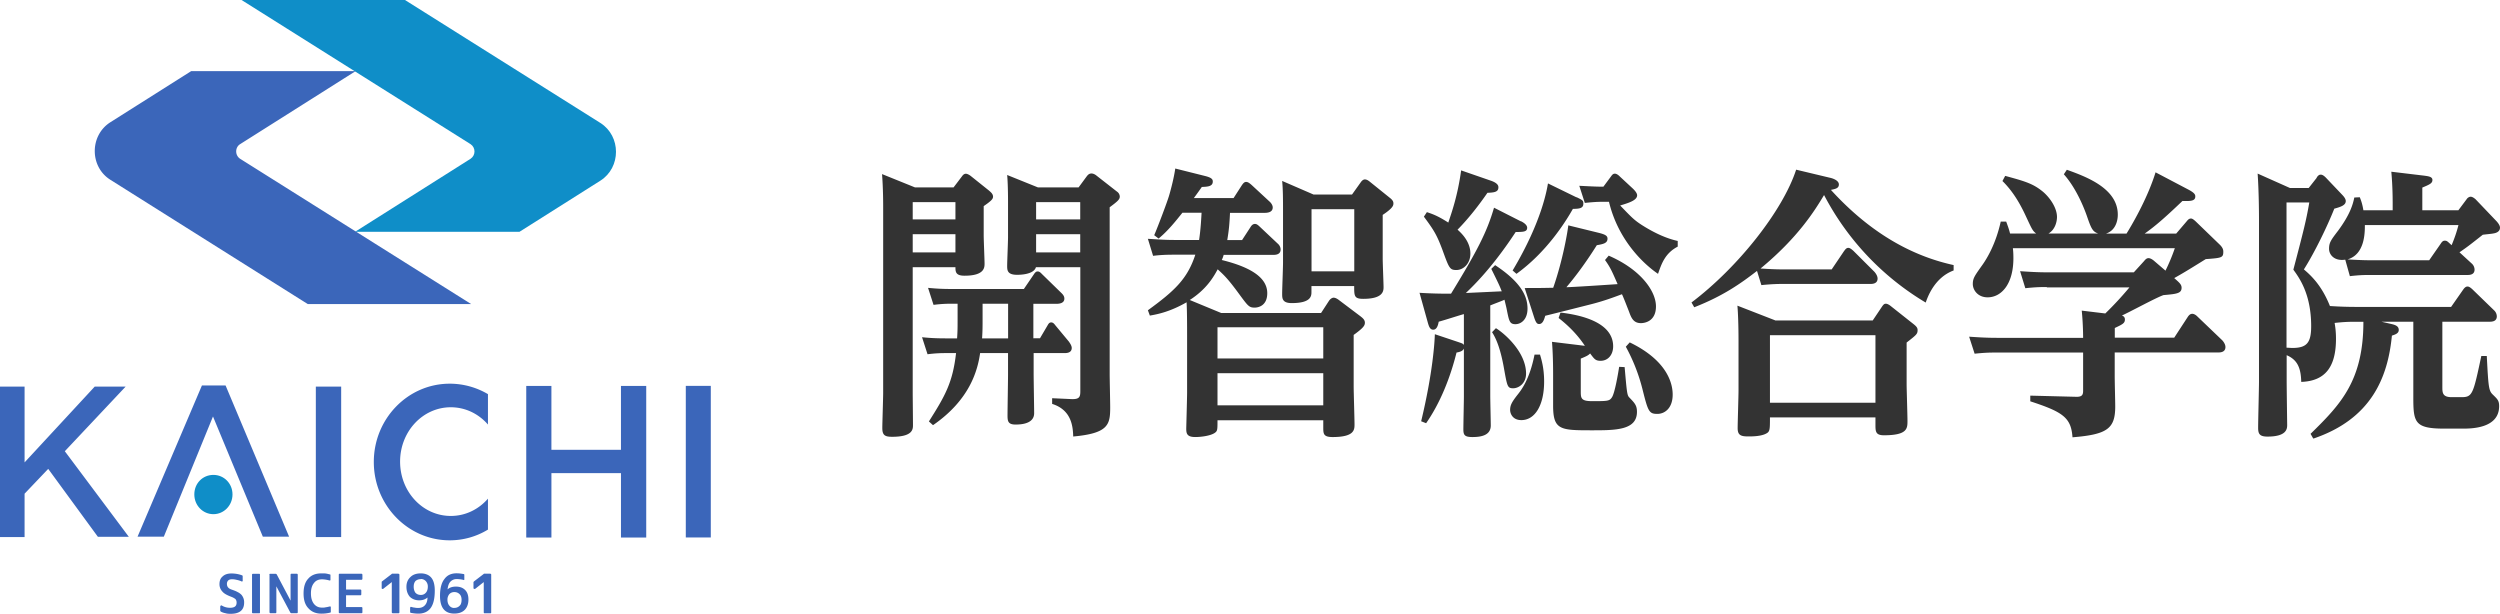
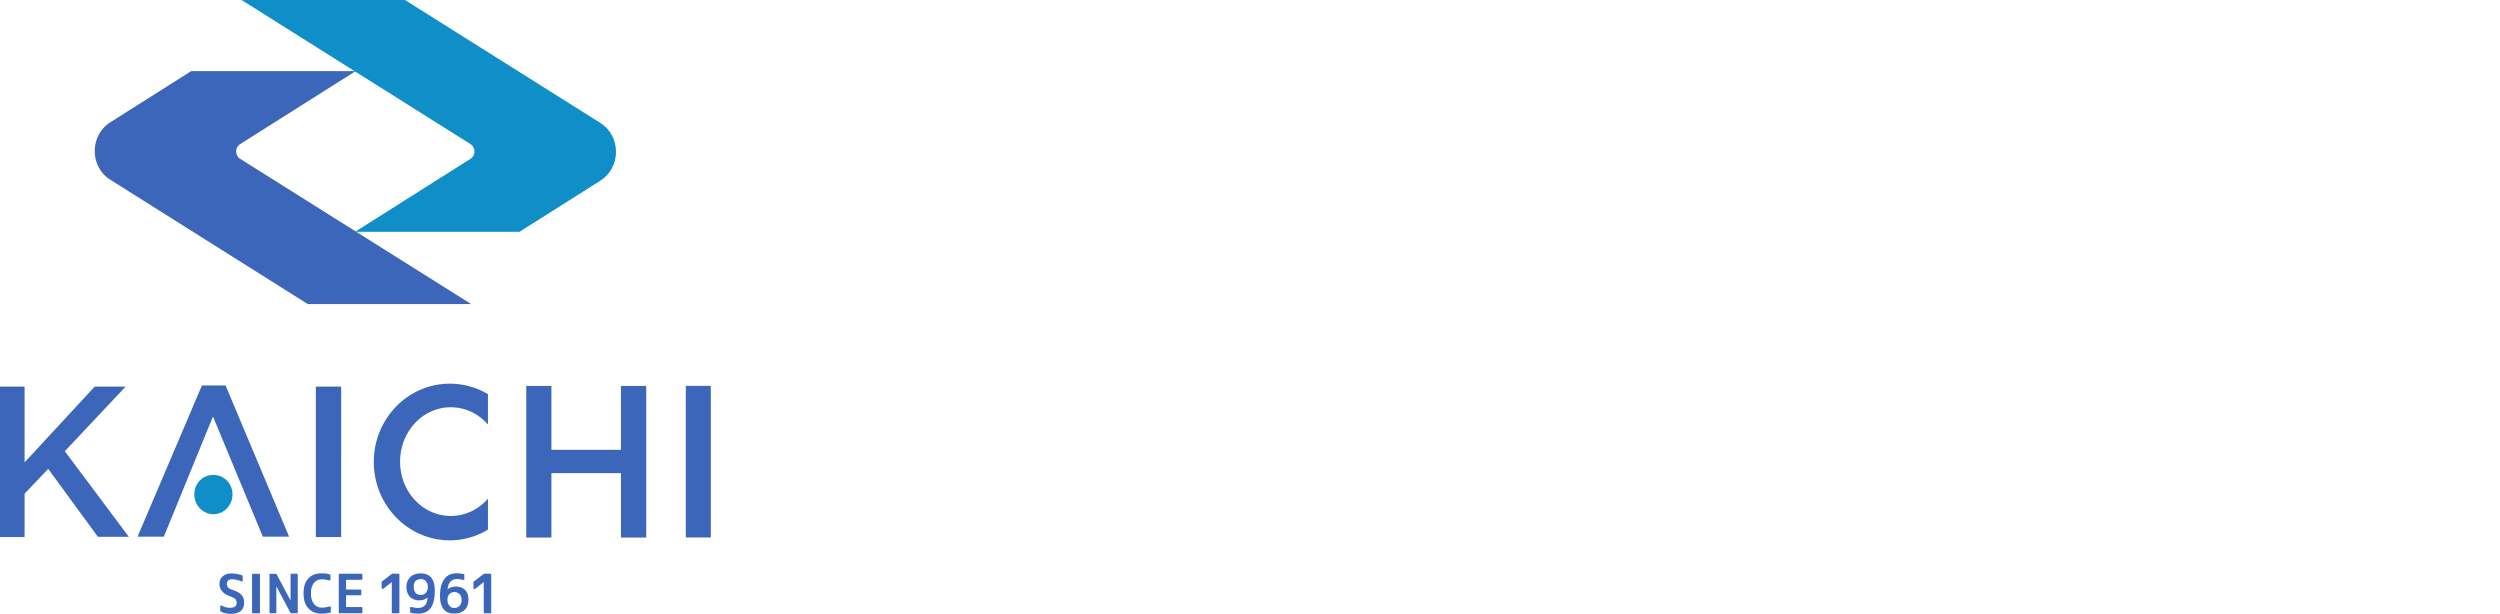
<svg xmlns="http://www.w3.org/2000/svg" width="220" height="54" fill="none">
  <g clip-path="url(#clip0_72_955)">
    <path d="M52.834 10.82L35.637 0h-14.38L41.41 12.685c.46.304.46.983 0 1.287L31.243 20.4h14.47l7.12-4.501c1.832-1.162 1.832-3.916 0-5.079z" fill="#0F8EC8" />
    <path d="M41.448 26.75L21.13 13.972c-.46-.304-.46-.999 0-1.287l10.167-6.428h-14.47l-7.114 4.5c-1.831 1.163-1.831 3.917 0 5.064l17.37 10.937h14.365v-.008zM8.614 47.236h2.72l-5.63-7.528 5.351-5.687h-2.72l-6.172 6.67v-6.67H0V47.26h2.163v-3.815l2.08-2.184 4.37 5.975zm21.409-13.215h-2.23V47.26h2.23V34.02zm12.917 9.861c-.821.944-1.982 1.521-3.27 1.521-2.472 0-4.462-2.13-4.462-4.782 0-2.653 1.997-4.782 4.461-4.782 1.29 0 2.45.577 3.271 1.521v-2.676a6.618 6.618 0 00-3.361-.92c-3.693 0-6.684 3.089-6.684 6.888 0 3.8 2.991 6.896 6.684 6.896a6.45 6.45 0 003.361-.944v-2.722zm19.61-9.923h-2.2v13.34h2.2v-13.34zm-7.906 0v5.624h-6.12V33.96H46.31V47.3h2.215v-5.664h6.12V47.3h2.223V33.96h-2.223zm-42.54 13.269L17.77 33.92h2.08l5.591 13.308H23.13L18.743 36.65l-4.326 10.578h-2.313z" fill="#3B66BA" />
    <path d="M20.46 43.507c0 .968-.753 1.74-1.68 1.74-.927 0-1.68-.765-1.68-1.74s.738-1.716 1.68-1.716 1.68.765 1.68 1.716z" fill="#0F8EC8" />
    <path d="M21.371 51.09s-.022.063-.045.07c-.007.024-.038.024-.075 0a2.043 2.043 0 00-.422-.132 1.751 1.751 0 00-.4-.055c-.15 0-.27.031-.354.117a.402.402 0 00-.105.297c0 .241.128.405.422.499.196.07.377.133.52.218.15.07.248.156.331.234a1 1 0 01.241.687c0 .663-.399.99-1.19.99-.158 0-.309-.007-.46-.054a1.357 1.357 0 01-.399-.14l-.023-.024s-.03-.031-.03-.039v-.398s.023-.062.053-.07c.03-.023.06-.023.09 0 .219.133.468.195.716.195.392 0 .58-.14.58-.452a.48.48 0 00-.098-.312 1.364 1.364 0 00-.369-.203c-.369-.14-.64-.281-.79-.468a.924.924 0 01-.25-.656c0-.288.09-.514.28-.67.188-.18.451-.258.768-.258.361 0 .67.063.942.164.03.023.052.031.052.062v.406l.015-.008zm.807-.507c0-.054.03-.086.083-.086h.557c.053 0 .06.032.06.086v3.3c0 .055-.007.086-.06.086h-.557c-.053 0-.083-.031-.083-.086v-3.3zm1.523 0c0-.054.03-.086.06-.086h.52s.038.024.06.032l1.229 2.324v-2.278c0-.054.03-.086.082-.086h.49s.06.032.06.086v3.3c0 .055-.03.086-.06.086h-.52s-.052-.023-.06-.031l-1.243-2.333v2.278c0 .055-.03.086-.06.086h-.483s-.06-.031-.06-.086v-3.3l-.015.008zm3.662 1.647c0 .381.09.693.271.92.18.218.407.32.708.32.113 0 .219 0 .332-.032.098-.008.218-.039.339-.07h.068c.022.023.03.031.03.063v.405s0 .063-.038.07a3.196 3.196 0 01-.791.094c-.482 0-.859-.156-1.138-.468-.293-.296-.43-.733-.43-1.303s.129-1.006.408-1.303c.27-.312.648-.468 1.152-.468.128 0 .257 0 .377.008.143.023.264.055.392.086.03 0 .038.031.038.062v.406s0 .039-.03.062h-.06a2.47 2.47 0 00-.649-.101c-.301 0-.542.101-.708.32-.18.218-.271.515-.271.913v.015zm3.09-.352h1.28s.061.031.061.07v.375s-.03.062-.06.062h-1.281v1.038h1.371s.068.015.068.07v.382c0 .055-.03.086-.068.086H29.88c-.037 0-.067-.031-.067-.086v-3.3c0-.054.03-.086.067-.086h1.944s.068.032.068.086v.383s-.03.062-.068.062h-1.371v.858zm4.612-1.381c.052 0 .083.032.083.086v3.3c0 .055-.03.086-.083.086h-.52s-.068-.031-.068-.086v-2.66l-.753.593s-.06.03-.098 0c-.03 0-.038-.04-.038-.078v-.507s0-.032.015-.055l.874-.67s.008-.024.03-.024h.558v.015zm1.032 2.996s0-.063.03-.086c.023 0 .038-.008.06 0 .099.031.204.055.302.063.098.023.21.03.309.03.24 0 .452-.07.603-.249.135-.14.218-.382.218-.67-.18.155-.422.249-.73.249-.34 0-.619-.117-.822-.312-.188-.219-.301-.5-.301-.882 0-.359.12-.64.354-.858.218-.218.527-.32.911-.32.385 0 .709.125.92.375.21.25.309.632.309 1.139 0 .702-.121 1.209-.37 1.544-.24.32-.61.484-1.077.484-.219 0-.452-.031-.67-.07-.03-.024-.053-.031-.053-.086v-.359l.007.008zm.942-2.528a.69.69 0 00-.475.164c-.105.125-.158.281-.158.5 0 .218.06.413.158.538.12.124.272.187.475.187.18 0 .316-.063.437-.195.113-.125.173-.312.173-.538a.684.684 0 00-.18-.484.593.593 0 00-.438-.187l.008.015zm3.829 0s0 .063-.03.063c-.03.023-.038.023-.068 0a2.62 2.62 0 00-.573-.07.741.741 0 00-.557.226c-.15.156-.219.382-.256.686.158-.156.407-.25.73-.25.347 0 .618.094.83.313.188.195.278.475.278.827 0 .382-.113.694-.331.912-.219.219-.528.32-.92.32-.828 0-1.25-.515-1.25-1.552 0-.663.128-1.163.392-1.49.248-.344.61-.5 1.07-.5.21 0 .421.032.64.07.03.024.037.032.037.063v.375l.008.007zm-.882 2.528a.608.608 0 00.46-.187c.12-.102.173-.289.173-.53 0-.204-.06-.383-.173-.485a.608.608 0 00-.46-.187.58.58 0 00-.452.188.755.755 0 00-.158.483c0 .219.06.406.174.53a.53.53 0 00.437.196v-.008zm3.172-2.996c.053 0 .068.032.068.086v3.3c0 .055-.015.086-.068.086h-.52c-.038 0-.068-.031-.068-.086v-2.66l-.753.593s-.068.03-.098 0c-.03 0-.053-.04-.053-.078v-.507s.023-.032.03-.055l.874-.67s.008-.024.03-.024h.558v.015z" fill="#3B66BA" />
  </g>
  <g clip-path="url(#clip1_72_955)" fill="#333">
    <path d="M80.515 16.492h3.399l.723-.952c.12-.171.219-.25.362-.25s.339.125.437.203l1.59 1.272c.166.148.362.296.362.546 0 .203-.166.375-.822.827v2.574c0 .375.076 2.2.076 2.473 0 .351 0 1.077-1.764 1.077-.768 0-.799-.328-.799-.749h-3.76v11.03c0 .399.023 2.396.023 2.848 0 .375 0 1.046-1.832 1.046-.625 0-.866-.125-.866-.773 0-.42.075-2.62.075-3.12V18.27c0-1.678-.075-2.575-.098-2.95l2.894 1.17zm3.572 1.295h-3.768v1.521h3.76v-1.521h.008zm0 2.824h-3.768v1.6h3.76v-1.6h.008zm6.873 9.159h.558l.648-1.1c.098-.172.166-.297.339-.297.173 0 .264.125.362.25l1.205 1.45c.046.079.242.328.242.547 0 .452-.483.452-.626.452H90.96v1.795c0 .546.045 2.995.045 3.495 0 .975-1.25.998-1.643.998-.648 0-.7-.296-.7-.796 0-.577.045-3.073.045-3.573v-1.919H86.25c-.219 1.545-.92 4.12-4.145 6.343l-.362-.328c1.425-2.247 2.095-3.417 2.39-6.015h-.822c-.385 0-.89 0-1.688.102l-.483-1.498c.77.078 1.327.101 2.193.101h.89c.045-.624.045-.951.045-1.7v-1.35h-.407c-.437 0-.92 0-1.71.101l-.483-1.497c.799.078 1.326.101 2.216.101H90.1l.866-1.271c.144-.227.242-.274.34-.274.165 0 .263.102.384.227l1.688 1.646c.241.226.286.374.286.522 0 .398-.437.453-.678.453h-2.05v3.042l.023-.008zm-2.246-3.043h-2.246v1.326c0 .624 0 1.1-.045 1.724h2.291v-3.05zm2.63-10.235h3.572l.701-.952c.166-.226.287-.273.437-.273.166 0 .34.101.46.203l1.786 1.396a.55.55 0 01.241.422c0 .25-.143.398-.89.951v14.706c0 .398.046 2.441.046 2.894 0 1.521-.143 2.293-3.255 2.574-.023-.975-.196-2.348-1.854-2.87v-.5l1.71.078c.701.024.77-.203.77-.702V23.513h-3.905c-.196.67-1.47.67-1.665.67-.867 0-.867-.42-.867-.795 0-.35.076-2.122.076-2.52v-3.073c0-1.327-.046-2.075-.076-2.395l2.728 1.1-.015-.008zm3.716 1.295h-3.882v1.521h3.882v-1.521zm0 2.824h-3.882v1.6h3.882v-1.6zm5.954 6.693c2.336-1.7 3.474-2.746 4.175-4.891h-1.907c-.603 0-1.206.023-1.809.101l-.459-1.498c.844.047 1.447.102 2.411.102h2.095c.143-.92.196-1.997.219-2.395h-1.688c-.581.725-1.251 1.576-2.095 2.27l-.385-.296c.264-.601 1.161-2.95 1.327-3.542.165-.578.407-1.498.527-2.325l2.676.671c.557.148.625.296.625.476 0 .452-.505.452-.965.476-.263.374-.316.452-.7.975h3.496l.724-1.123c.12-.172.218-.297.384-.297s.339.148.482.273l1.568 1.451c.143.125.286.328.286.523 0 .476-.557.476-.746.476h-3.014c-.045.998-.098 1.544-.241 2.395h1.303l.746-1.147c.076-.125.196-.273.385-.273.12 0 .218.047.407.226l1.59 1.498c.098.078.264.273.264.523 0 .476-.483.476-.649.476h-4.363a2.7 2.7 0 01-.166.452c2.434.6 4.002 1.498 4.002 2.918 0 1.201-.919 1.271-1.108 1.271-.482 0-.58-.125-1.349-1.17-.987-1.35-1.326-1.67-1.906-2.2-.34.624-.942 1.724-2.457 2.7l2.773 1.146h8.78l.7-1.076c.098-.149.264-.274.407-.274.166 0 .362.125.46.203l1.854 1.397c.218.171.437.327.437.6 0 .25-.121.453-.987 1.077v4.517c0 .523.075 2.87.075 3.347 0 .475 0 1.123-1.929 1.123-.821 0-.821-.297-.821-.874v-.6h-9.308c0 .85 0 .951-.263 1.123-.385.25-1.206.35-1.688.35-.701 0-.799-.272-.799-.725 0-.101.075-2.699.075-3.198V29.52c0-1.826-.022-2.52-.045-2.918-1.447.827-2.51 1.046-3.233 1.17l-.166-.452-.007-.016zm6.126 1.498v2.746h9.308v-2.746h-9.308zm0 4.041v2.824h9.308v-2.824h-9.308zm8.463-15.727h3.377l.768-1.077c.121-.171.241-.25.362-.25.143 0 .286.079.437.204l1.831 1.474c.196.172.242.296.242.421 0 .172 0 .398-.942 1.022v3.846c0 .398.075 2.224.075 2.497 0 .327 0 1.045-1.786 1.045-.799 0-.799-.25-.799-1.123h-3.76v.499c0 .35 0 .998-1.734.998-.844 0-.844-.42-.844-.827 0-.405.076-2.293.076-2.722V18.52c0-.827 0-1.825-.076-2.598l2.773 1.202v-.008zm3.573 1.295h-3.761v5.468h3.761v-5.468zm14.657 1.053c.166.078.558.296.558.577 0 .351-.317.375-1.01.375-.821 1.248-2.366 3.471-4.386 5.367.505-.023 2.698-.125 3.158-.148-.196-.5-.264-.648-.92-1.974l.339-.328c2.269 1.498 2.849 2.723 2.849 3.823 0 .975-.58 1.373-1.063 1.373-.505 0-.557-.273-.746-1.201-.045-.25-.075-.351-.218-.952-.264.125-.362.148-1.251.5v7.988c0 .397.045 2.223.045 2.574 0 .874-.844 1.022-1.613 1.022-.678 0-.799-.172-.799-.671 0-.452.046-2.496.046-2.918v-4.197c-.098.227-.362.297-.648.351-.558 2.224-1.425 4.416-2.676 6.218l-.437-.172c1.04-4.322 1.183-6.99 1.206-7.66l2.027.678c.362.125.46.149.528.273V27.64c-.603.171-1.59.499-2.216.67-.045.25-.143.703-.482.703-.287 0-.385-.297-.483-.648l-.723-2.598a41.28 41.28 0 002.773.078c2.291-3.744 3.158-5.414 3.783-7.567l2.367 1.202-.008-.016zm-8.267-.796c.437.149.919.297 1.884.92.264-.795.822-2.324 1.13-4.594l2.653.92c.626.227.626.476.626.578 0 .421-.407.452-.965.476-.701 1.022-1.643 2.246-2.63 3.245.769.67 1.13 1.396 1.13 2.098 0 .898-.625 1.451-1.228 1.451s-.648-.171-1.251-1.825c-.482-1.272-.723-1.67-1.613-2.87l.264-.399zm6.074 10.212c.746.453 2.653 2.099 2.653 3.994 0 .897-.678 1.295-1.131 1.295-.505 0-.527-.171-.798-1.67-.362-2.121-.844-2.917-1.063-3.268l.339-.35zm3.881 2.325c.098.35.362 1.123.362 2.371 0 2.075-.799 3.394-2.005 3.394-.768 0-.987-.577-.987-.897 0-.422.166-.702.603-1.272.384-.476 1.108-1.396 1.545-3.596h.482zm3.211-13.855c.557.273.602.296.602.577 0 .375-.286.453-.919.453-.678 1.201-2.336 3.822-4.966 5.718l-.339-.296c2.63-4.393 3.037-7.264 3.112-7.661l2.51 1.225v-.016zm2.818 5.14c2.894 1.25 4.175 3.168 4.175 4.471s-.965 1.474-1.326 1.474c-.648 0-.844-.452-1.04-.998-.166-.421-.483-1.248-.626-1.545-.625.226-1.567.6-2.871.92-1.974.5-3.278.828-3.881.976-.075.25-.196.725-.528.725-.143 0-.263-.023-.437-.546l-.844-2.62c1.161 0 1.281 0 2.51-.024.889-2.544 1.303-5.165 1.326-5.492l2.728.67c.58.149.724.274.724.5 0 .398-.362.476-.942.577-.988 1.576-1.907 2.793-2.676 3.698.746-.023 3.015-.172 4.507-.273-.482-1.1-.626-1.451-1.108-2.122l.317-.375-.008-.015zm-4.22 5.017c1.733.203 4.627.827 4.627 2.972 0 .726-.437 1.272-1.108 1.272-.46 0-.557-.172-.919-.648-.143.149-.264.227-.822.453v2.847c0 .624 0 .898.988.898 1.371 0 1.544 0 1.763-.352.241-.374.528-2.02.626-2.668l.482.024c.196 2.223.218 2.473.407 2.668.482.5.678.702.678 1.271 0 1.623-1.884 1.623-4.002 1.623-2.728 0-3.376-.023-3.376-2.169V33.03c0-.998-.022-1.973-.098-2.949l2.894.352c-.799-1.202-1.711-1.974-2.313-2.45l.165-.476h.008zm1.643-11.156c.58.024 1.371.078 2.125.078l.648-.873c.143-.203.219-.273.362-.273.165 0 .339.148.437.25l1.16 1.076c.076.078.362.35.362.577 0 .476-.867.702-1.492.897 1.01 1.046 1.228 1.295 2.027 1.795.965.6 2.005 1.1 3.037 1.326v.499c-1.108.577-1.424 1.498-1.733 2.395-.437-.296-3.354-2.325-4.318-6.342-.92 0-1.131 0-2.125.1l-.483-1.497-.007-.008zm4.438 13.777c3.573 1.724 3.784 3.916 3.784 4.595 0 1.202-.701 1.7-1.349 1.7-.746 0-.822-.225-1.327-2.246a15.757 15.757 0 00-1.447-3.666l.339-.375v-.008zm17.792-6.444l1.063-1.576c.098-.124.196-.296.384-.296.166 0 .339.172.437.25l1.854 1.849c.045.046.286.327.286.6 0 .476-.482.476-.648.476h-7.694c-.317 0-.867 0-1.884.102l-.384-1.249c-1.425 1.1-2.97 2.2-5.524 3.199l-.241-.421c4.077-3.074 8.033-8.067 9.209-11.687l2.939.703c.241.046.821.226.821.6 0 .351-.339.398-.701.476 3.957 4.345 7.838 5.968 10.799 6.616v.475c-1.688.625-2.291 2.349-2.456 2.824a23.895 23.895 0 01-8.946-9.462c-.821 1.373-2.291 3.744-5.591 6.467.437.023 1.13.078 2.049.078h4.221l.007-.024zm-4.989 4.517h8.584l.769-1.146c.165-.25.241-.328.384-.328.098 0 .241.047.46.226l1.951 1.545c.287.226.385.35.385.546 0 .35-.098.421-.965 1.1v3.666c0 .453.075 2.7.075 3.222 0 .671 0 1.272-2.072 1.272-.746 0-.746-.351-.746-.952v-.624h-9.284c0 1.123 0 1.272-.385 1.451-.505.25-1.401.226-1.567.226-.648 0-.89-.148-.89-.725 0-.476.076-2.793.076-3.324v-4.415c0-1.272-.045-2.473-.098-3.043l3.331 1.296-.008.007zm8.825 1.295h-9.284v5.945h9.284v-5.945zm15.094-4.236c-.504 0-.942 0-1.906.102l-.46-1.498c.701.047 1.447.101 2.412.101h7.596l.889-.975c.143-.172.241-.273.407-.273.166 0 .362.125.528.273l.964.827a16.86 16.86 0 00.822-1.974h-14.251c.023.203.045.453.045.874 0 2.325-1.085 3.448-2.268 3.448-.867 0-1.304-.647-1.304-1.17 0-.523.166-.726.89-1.748.361-.522 1.13-1.77 1.567-3.744h.482c.143.398.241.647.339 1.045h2.291c-.316-.25-.361-.374-.866-1.45-.558-1.226-1.206-2.294-2.095-3.168l.241-.453c1.733.476 2.457.671 3.353 1.42.626.546 1.206 1.42 1.206 2.2 0 .375-.143 1.1-.746 1.451h4.363c-.482-.171-.602-.421-.987-1.544-.098-.273-.799-2.294-2.027-3.667l.264-.398c1.665.6 4.484 1.623 4.484 3.948 0 .101.022 1.326-1.04 1.67h1.808c.34-.547 1.809-2.973 2.555-5.392l2.894 1.522c.558.296.603.452.603.6 0 .398-.384.422-1.13.398-1.591 1.521-2.412 2.224-3.324 2.871h2.773l.92-1.076c.12-.149.218-.25.384-.25.143 0 .317.171.407.25l2.148 2.075c.264.273.286.452.286.6 0 .523-.143.546-1.545.648-1.808 1.123-2.027 1.248-2.773 1.67.482.42.648.577.648.85 0 .499-.437.546-1.59.647-.625.203-3.135 1.576-3.662 1.794.12.047.263.125.263.352 0 .327-.196.42-.889.748v.85h5.23l1.206-1.848c.143-.203.264-.25.384-.25.143 0 .317.102.437.226l2.193 2.099c.098.101.287.351.287.6 0 .476-.483.476-.626.476h-9.119v2.122c0 .398.046 2.247.046 2.622 0 1.95-.679 2.473-3.761 2.722-.12-1.724-.821-2.223-3.715-3.167v-.5l4.002.102c.557.023.648-.172.648-.523v-3.37h-7.664c-.46 0-.92 0-1.884.102l-.483-1.498c.701.047 1.47.101 2.434.101h7.597c0-.078 0-1.224-.121-2.395l2.073.25a29.938 29.938 0 002.125-2.294h-7.28l.022-.03zm23.731-9.642c.121-.148.196-.25.362-.25.196 0 .384.203.437.25l1.402 1.474c.143.149.361.375.361.601 0 .351-.384.5-1.009.67-.603 1.522-1.711 3.823-2.676 5.345.581.5 1.545 1.35 2.291 3.222.724.047 1.425.078 2.367.078h8.297l1.062-1.521c.076-.102.196-.274.385-.274.166 0 .339.172.407.227l1.906 1.848a.751.751 0 01.264.547c0 .476-.46.476-.648.476h-4.145v5.741c0 .476 0 .897.799.897h.919c.942 0 1.01-.327 1.711-3.62h.482c.144 2.747.166 3.043.528 3.394.407.398.558.523.558 1.022 0 1.974-2.48 1.974-3.233 1.974H215.1c-2.607 0-2.728-.546-2.728-2.746V28.31h-2.818l.889.202c.317.078.648.172.648.523 0 .296-.286.398-.603.5-.361 3.72-1.831 7.34-6.918 9.064l-.241-.421c2.63-2.574 4.65-4.665 4.65-9.86h-.724c-.459 0-.889 0-1.808.1.045.274.12.703.12 1.397 0 2.52-.987 3.721-3.059 3.792-.023-1.225-.339-1.95-1.281-2.349v2.27c0 .601.045 3.792.045 3.846 0 .328 0 1.046-1.733 1.046-.701 0-.822-.25-.822-.773 0-.647.075-3.494.075-4.072V19.44c0-.998-.022-2.745-.12-4.165l2.849 1.271h1.642l.724-.92-.023-.008zm-2.652 14.978c.075 0 .437.024.504.024 1.282 0 1.666-.453 1.666-1.92 0-2.847-1.063-4.267-1.568-4.969.89-3.393 1.131-4.322 1.402-5.913h-2.004v12.778zm15.117-12.084l.746-.998c.045-.078.196-.203.339-.203.196 0 .407.203.437.226l1.809 1.896c.098.101.339.374.339.6 0 .375-.384.476-.528.5-.218.046-.316.046-.987.124-1.206.952-1.326 1.046-2.05 1.545l1.063.975a.733.733 0 01.264.546c0 .476-.46.476-.648.476h-8.441c-.648 0-.964 0-1.884.102l-.407-1.451c-.942.148-1.424-.422-1.424-.952s.143-.749.799-1.6c1.085-1.474 1.304-2.347 1.424-2.917l.482-.023c.098.25.219.546.317 1.146h2.577v-.476c0-.42 0-1.622-.12-2.917l2.916.35c.317.048.701.079.701.375 0 .297-.241.398-.889.671v1.997h3.18l-.015.008zm-8.222 1.295c0 .671 0 2.575-1.522 3.02 1.303.077 1.786.077 2.193.077h4.989l1.009-1.45c.144-.227.242-.274.362-.274.196 0 .219.047.603.398a12.23 12.23 0 00.603-1.77h-8.245.008z" />
  </g>
  <defs>
    <clipPath id="clip0_72_955">
      <path fill="#fff" d="M0 0h62.549v54H0z" />
    </clipPath>
    <clipPath id="clip1_72_955">
-       <path fill="#fff" transform="translate(77.621 14.822)" d="M0 0h142.379v23.762H0z" />
-     </clipPath>
+       </clipPath>
  </defs>
</svg>